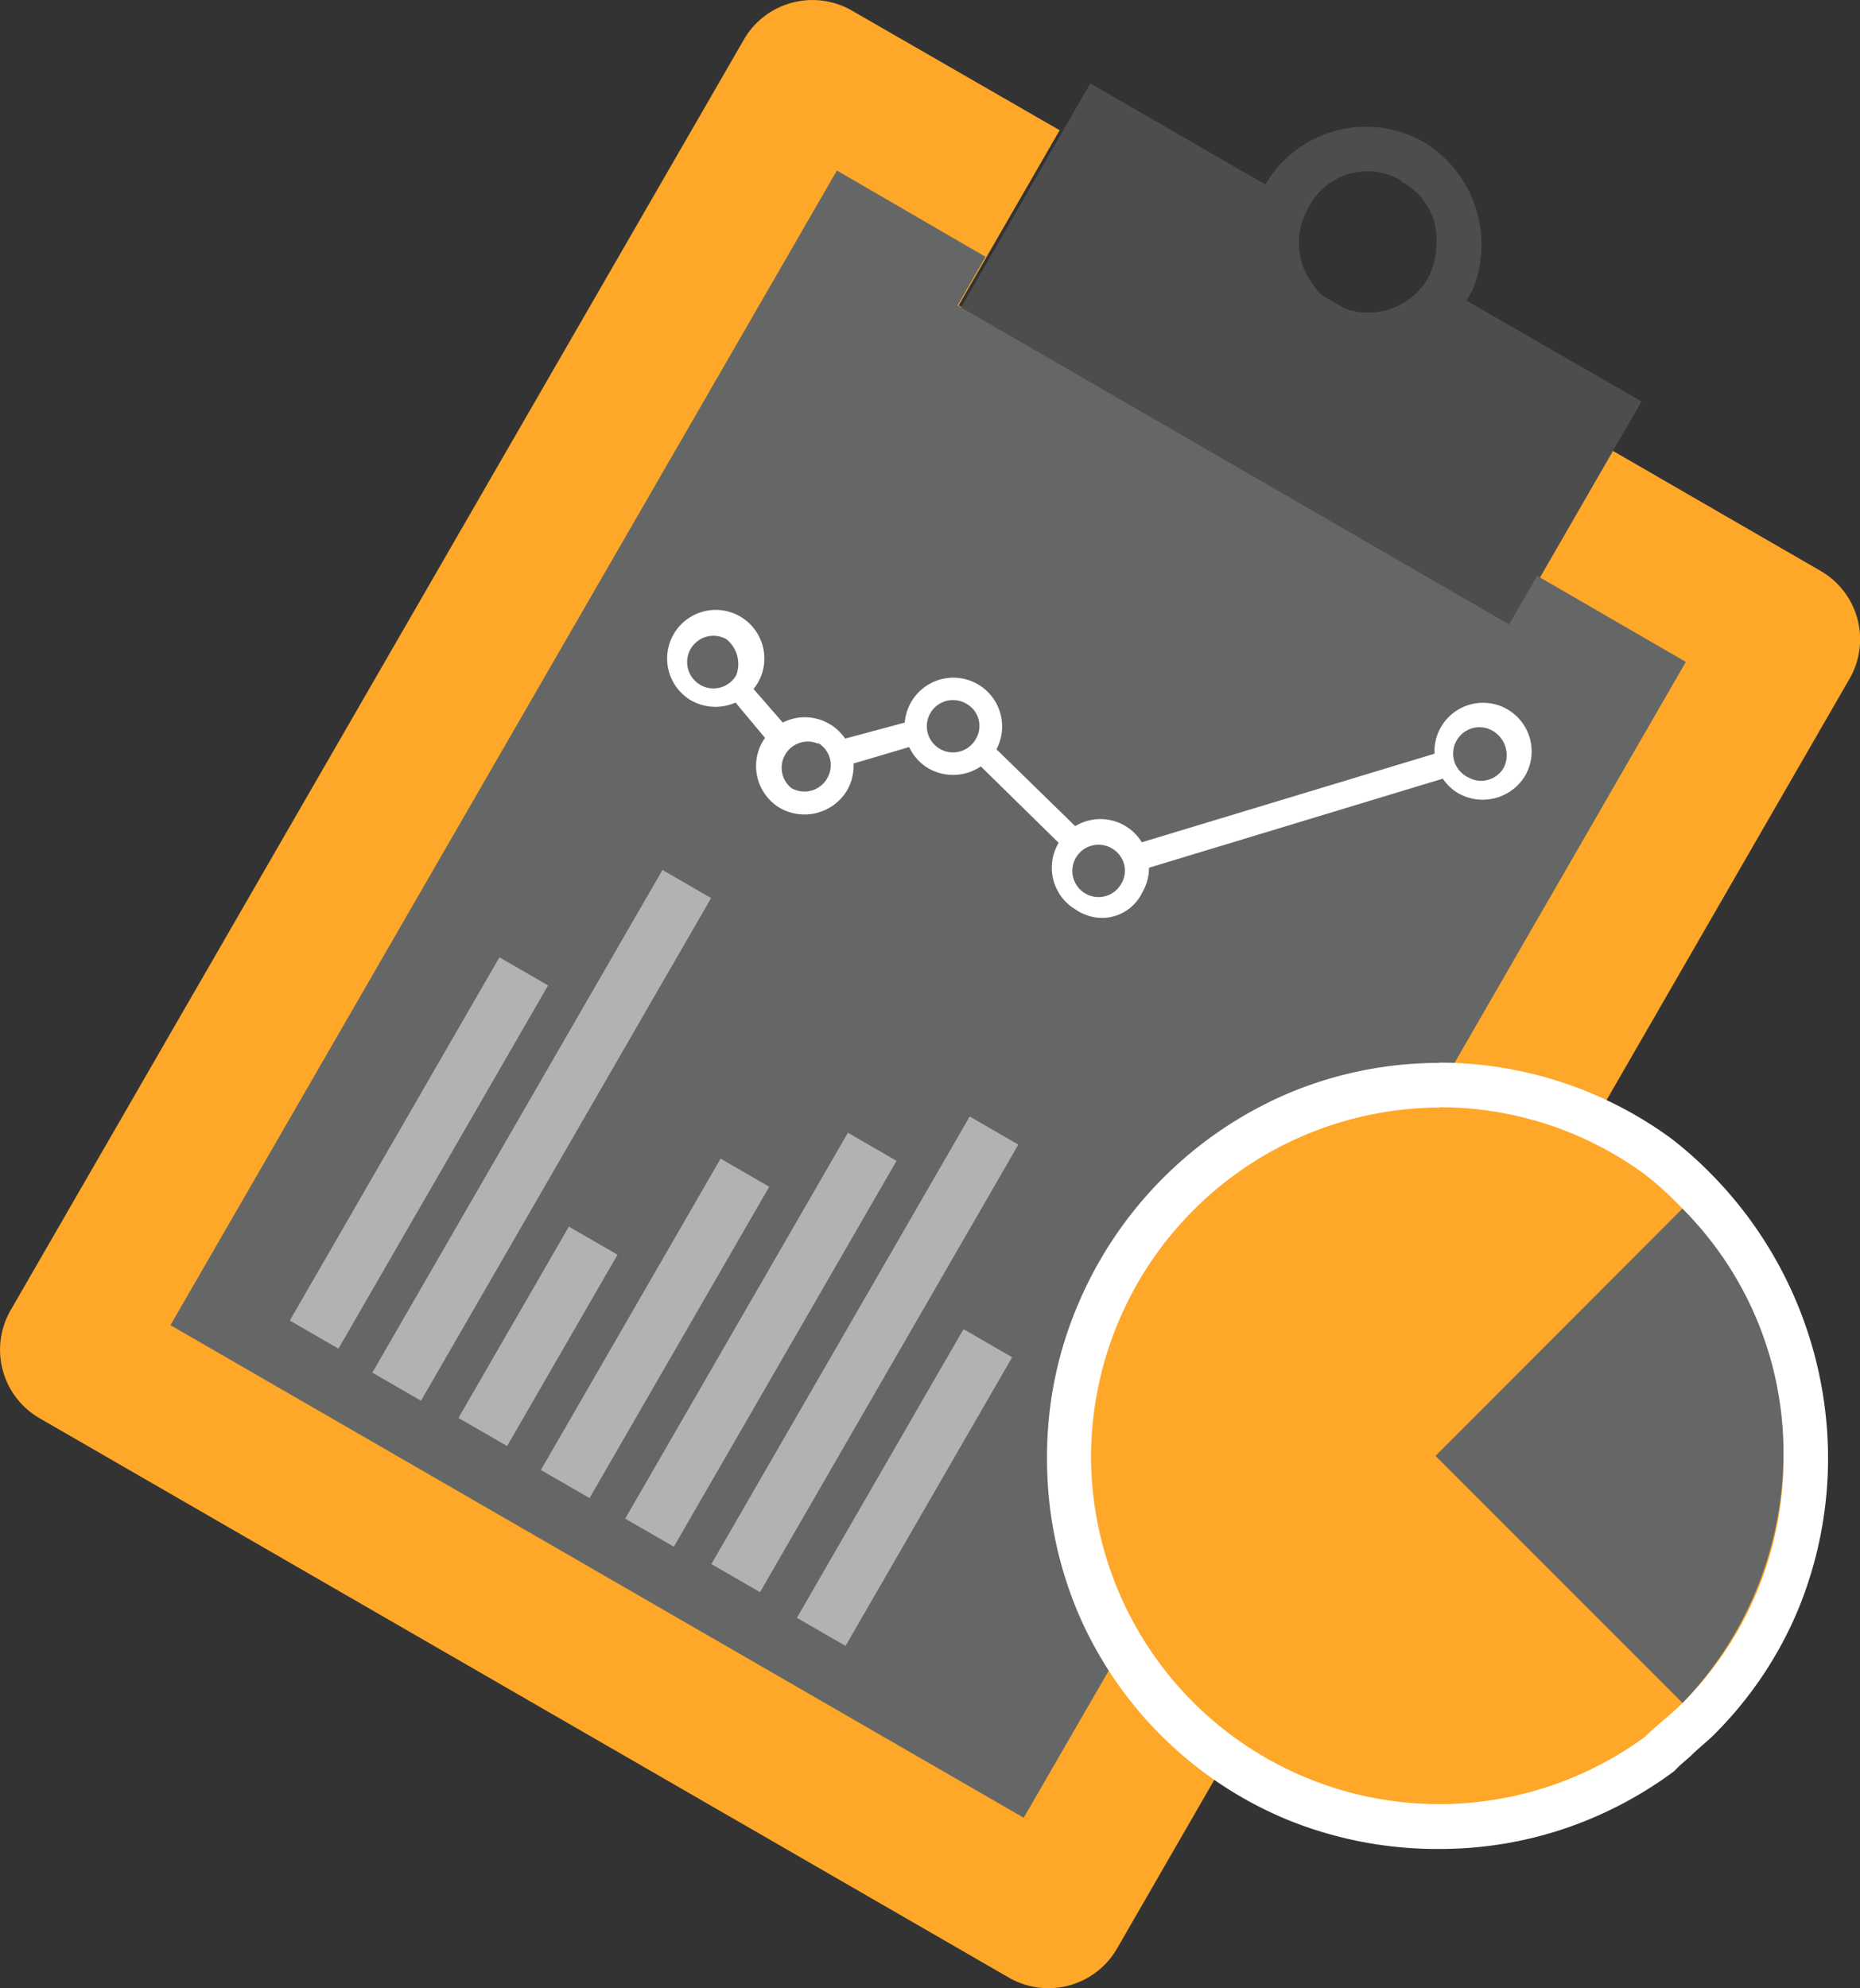
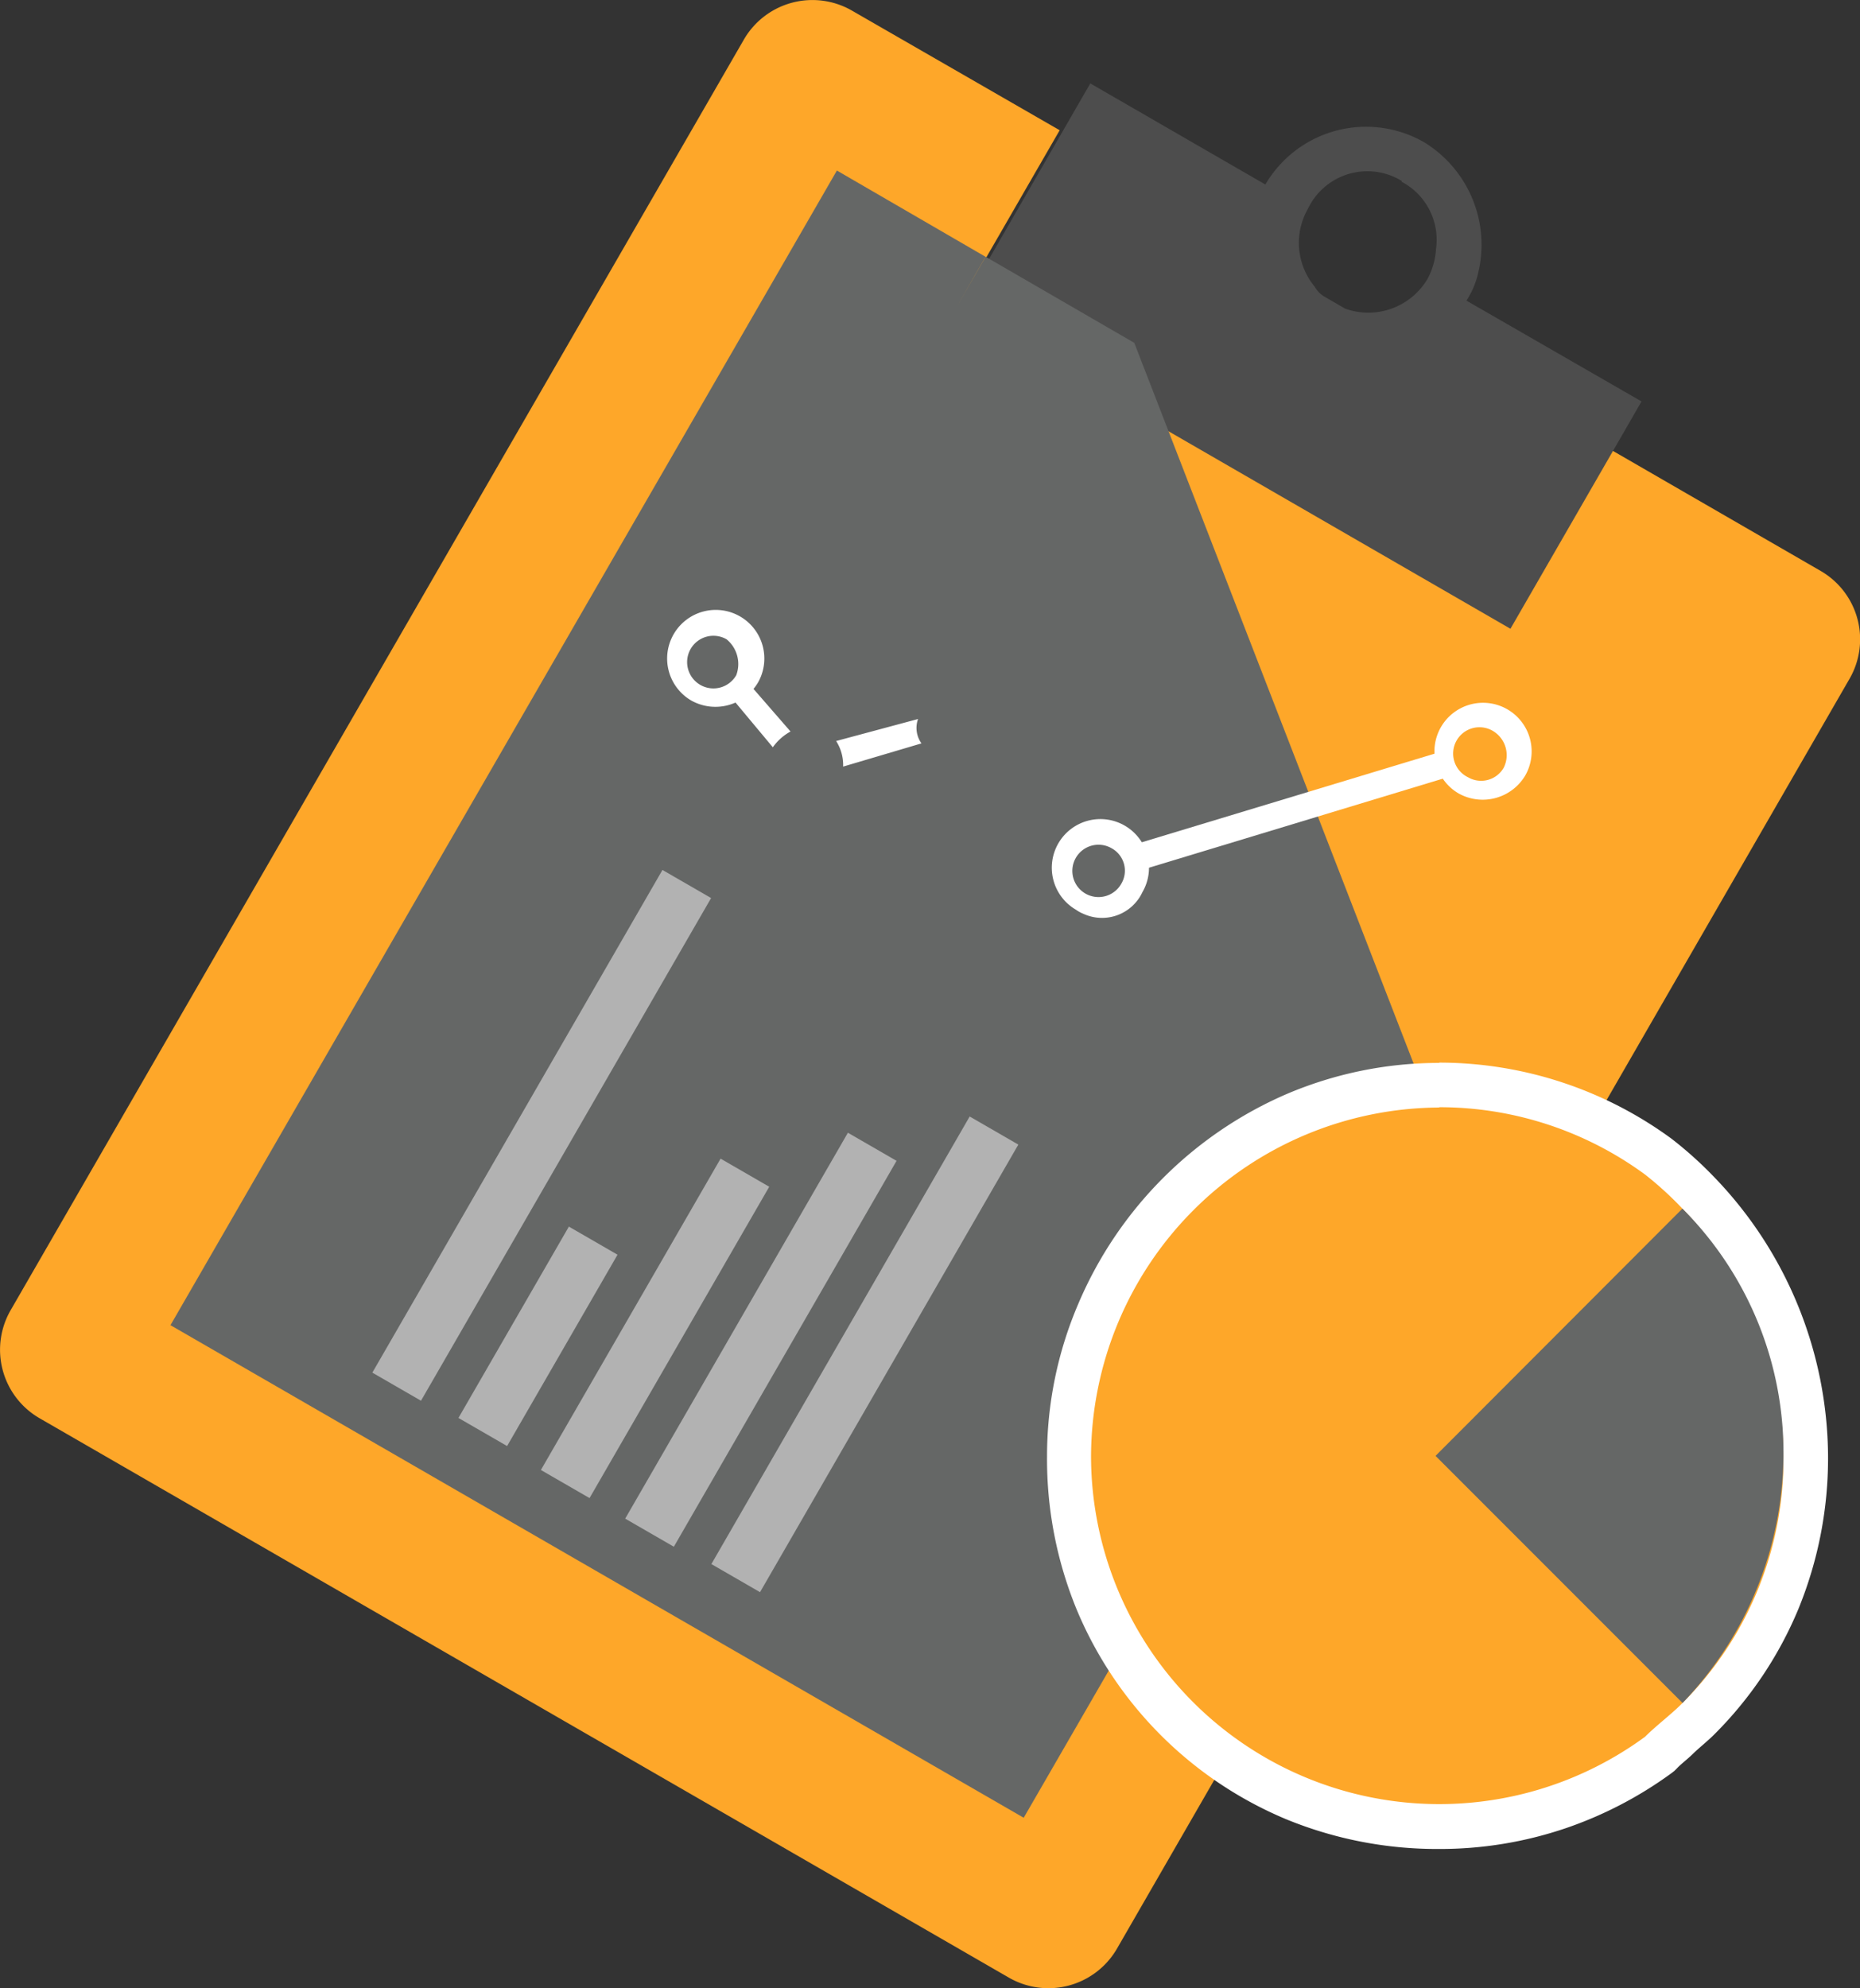
<svg xmlns="http://www.w3.org/2000/svg" id="Layer_1" data-name="Layer 1" viewBox="0 0 125.15 133.73">
  <rect x="0" y="0" width="125.15" height="133.73" fill="#333333" stroke="none" />
  <defs>
    <style>.cls-1{fill:#fea729;}.cls-2{fill:#4d4d4d;}.cls-3{fill:#656766;}.cls-4{fill:#fff;}.cls-5{fill:#b2b2b2;}</style>
  </defs>
  <g id="Group_156" data-name="Group 156">
    <g id="Group_139" data-name="Group 139">
      <path id="Path_156" data-name="Path 156" class="cls-1" d="M76.32,86.14a23.57,23.57,0,0,0,0,23.24,22.3,22.3,0,0,0,7,7.53l-8.18,14.18A5.33,5.33,0,0,1,67.86,133L2.63,95.37A5.32,5.32,0,0,1,.7,88.15L50.07,2.63A5.33,5.33,0,0,1,57.3.7l14,8.06-6.8,11.78L101.54,42l6.8-11.78,14.18,8.19a5.31,5.31,0,0,1,1.94,7.22l-18,31.2a22.47,22.47,0,0,0-10-2.3A23.59,23.59,0,0,0,76.32,86.14Z" />
    </g>
    <g id="Group_140" data-name="Group 140">
      <path id="Path_159" data-name="Path 159" class="cls-2" d="M98.67,20.22a5.73,5.73,0,0,0,.79-1.87,8.08,8.08,0,0,0-3.65-8.79,7.85,7.85,0,0,0-10.67,2.85L73.36,5.61,64.55,20.88l37.08,21.41L110.45,27Zm-4.37-8a4.41,4.41,0,0,1,2.32,4.54,4.85,4.85,0,0,1-.57,2,4.63,4.63,0,0,1-5.54,2L89.2,20a1.77,1.77,0,0,1-.74-.72A4.61,4.61,0,0,1,88,14.05a4.43,4.43,0,0,1,5.89-2.11c.15.07.29.15.43.23Z" />
    </g>
    <g id="Group_141" data-name="Group 141">
-       <path id="Path_160" data-name="Path 160" class="cls-3" d="M76.32,86.14a23.59,23.59,0,0,0,0,23.25l-7.44,12.87L11.47,89.13,56.31,11.47l10,5.8-1.88,3.27L101.54,42l1.89-3.27,10,5.79L96.21,74.36A23.94,23.94,0,0,0,76.32,86.14Z" />
+       <path id="Path_160" data-name="Path 160" class="cls-3" d="M76.32,86.14a23.59,23.59,0,0,0,0,23.25l-7.44,12.87L11.47,89.13,56.31,11.47l10,5.8-1.88,3.27l1.89-3.27,10,5.79L96.21,74.36A23.94,23.94,0,0,0,76.32,86.14Z" />
    </g>
    <g id="Path_161" data-name="Path 161">
      <path class="cls-1" d="M96.84,122.84a25.21,25.21,0,0,1-9.74-1.91,24.72,24.72,0,0,1-13.28-13.28,25.31,25.31,0,0,1-1.91-9.73,24.5,24.5,0,0,1,2-9.67A25.33,25.33,0,0,1,87.17,75a24.8,24.8,0,0,1,17.64-.66,24.8,24.8,0,0,1,6.77,3.52h0a23.47,23.47,0,0,1,2.68,2.41l0,0h0a25.78,25.78,0,0,1,7.21,17.66,25.21,25.21,0,0,1-1.91,9.74,24.4,24.4,0,0,1-5.33,7.94c-.42.42-.89.82-1.34,1.21s-.84.72-1.18,1.06l-.08.08-.09.07a24.82,24.82,0,0,1-14.74,4.82Z" />
      <path class="cls-4" d="M96.84,74.49A23.55,23.55,0,0,0,73.41,97.92a23.43,23.43,0,0,0,37.28,18.89c.76-.76,1.77-1.51,2.52-2.27A23.19,23.19,0,0,0,120,97.92a24.29,24.29,0,0,0-6.8-16.63A23,23,0,0,0,110.69,79a23.38,23.38,0,0,0-13.85-4.53m0-3a26.46,26.46,0,0,1,15.63,5.12h0a26.09,26.09,0,0,1,2.84,2.55l0,0,0,0A27.25,27.25,0,0,1,123,97.92a26.76,26.76,0,0,1-2,10.31,26,26,0,0,1-5.66,8.43c-.46.46-1,.88-1.42,1.29s-.8.68-1.1,1l-.16.16-.18.14a26.67,26.67,0,0,1-7.18,3.73,26.3,26.3,0,0,1-8.45,1.38,26.76,26.76,0,0,1-10.31-2,26.23,26.23,0,0,1-14.09-14.09,26.59,26.59,0,0,1-2-10.31,26,26,0,0,1,2.1-10.26A26.76,26.76,0,0,1,86.58,73.58,26.18,26.18,0,0,1,96.84,71.49Z" />
    </g>
    <g id="Group_142" data-name="Group 142">
-       <rect id="Rectangle_113" data-name="Rectangle 113" class="cls-5" x="14.09" y="75.66" width="28.21" height="3.78" transform="translate(-53.07 63.19) rotate(-60)" />
      <rect id="Rectangle_114" data-name="Rectangle 114" class="cls-5" x="16.92" y="74.47" width="39.04" height="3.78" transform="translate(-47.9 69.74) rotate(-60)" />
      <rect id="Rectangle_115" data-name="Rectangle 115" class="cls-5" x="28.77" y="87.99" width="14.86" height="3.78" transform="translate(-59.74 76.29) rotate(-60)" />
      <rect id="Rectangle_116" data-name="Rectangle 116" class="cls-5" x="31.98" y="87.45" width="24.18" height="3.78" transform="translate(-55.33 82.84) rotate(-60)" />
      <rect id="Rectangle_117" data-name="Rectangle 117" class="cls-5" x="36.21" y="88.22" width="29.97" height="3.78" transform="translate(-52.44 89.39) rotate(-60)" />
      <rect id="Rectangle_118" data-name="Rectangle 118" class="cls-5" x="40.81" y="89.2" width="34.76" height="3.78" transform="translate(-49.79 95.94) rotate(-60)" />
-       <rect id="Rectangle_119" data-name="Rectangle 119" class="cls-5" x="49.66" y="98.16" width="22.42" height="3.78" transform="translate(-56.22 102.74) rotate(-60)" />
    </g>
    <g id="Group_154" data-name="Group 154">
      <g id="Group_148" data-name="Group 148">
        <g id="Group_144" data-name="Group 144">
          <path id="Path_162" data-name="Path 162" class="cls-4" d="M61.77,48.36l-5.51,1.48a3,3,0,0,1,.47,1.72L62,50A1.79,1.79,0,0,1,61.77,48.36Z" />
        </g>
        <g id="Group_145" data-name="Group 145">
-           <path id="Path_163" data-name="Path 163" class="cls-4" d="M72,57.44h0a2.15,2.15,0,0,1,1.18-1.06L66.64,50l-.13.22a9.72,9.72,0,0,1-.85,1Z" />
-         </g>
+           </g>
        <g id="Group_146" data-name="Group 146">
          <path id="Path_164" data-name="Path 164" class="cls-4" d="M97.19,50.49h0L76,56.9a3,3,0,0,1,.46,1.72l21.15-6.41.13-.22C97.34,51.74,97.38,51.18,97.19,50.49Z" />
        </g>
        <g id="Group_147" data-name="Group 147">
          <path id="Path_165" data-name="Path 165" class="cls-4" d="M52,50.26a3.56,3.56,0,0,1,1.19-1.06l-3-3.45h0A3.66,3.66,0,0,1,49,46.81l.22.12L52,50.26Z" />
        </g>
      </g>
      <g id="Group_149" data-name="Group 149">
        <path id="Path_166" data-name="Path 166" class="cls-4" d="M46.5,47.11A3.27,3.27,0,1,1,51,45.91h0A3.33,3.33,0,0,1,46.5,47.11ZM48.89,43a1.77,1.77,0,1,0,.65,2.41A2.15,2.15,0,0,0,48.89,43Z" />
      </g>
      <g id="Group_150" data-name="Group 150">
-         <path id="Path_167" data-name="Path 167" class="cls-4" d="M52.49,54.35A3.28,3.28,0,1,1,57,53.15,3.34,3.34,0,0,1,52.49,54.35ZM55,50a1.76,1.76,0,0,0-1.76,3,1.76,1.76,0,0,0,2.41-.64h0A1.73,1.73,0,0,0,55.09,50Z" />
-       </g>
+         </g>
      <g id="Group_151" data-name="Group 151">
-         <path id="Path_168" data-name="Path 168" class="cls-4" d="M62.47,51.68A3.28,3.28,0,1,1,67,50.48h0A3.34,3.34,0,0,1,62.47,51.68ZM65,47.32a1.76,1.76,0,1,0,.65,2.4,1.71,1.71,0,0,0-.58-2.36Z" />
-       </g>
+         </g>
      <g id="Group_152" data-name="Group 152">
        <path id="Path_169" data-name="Path 169" class="cls-4" d="M72.4,61.19A3.27,3.27,0,1,1,76.87,60a3,3,0,0,1-4,1.45A2.3,2.3,0,0,1,72.4,61.19Zm2.39-4.14a1.76,1.76,0,1,0,.65,2.4,1.72,1.72,0,0,0-.58-2.36Z" />
      </g>
      <g id="Group_153" data-name="Group 153">
        <path id="Path_170" data-name="Path 170" class="cls-4" d="M98.15,53.37a3.27,3.27,0,1,1,4.47-1.2A3.33,3.33,0,0,1,98.15,53.37Zm2.39-4.15a1.77,1.77,0,1,0-1.76,3.06,1.75,1.75,0,0,0,2.4-.65A1.89,1.89,0,0,0,100.54,49.22Z" />
      </g>
    </g>
    <path id="Path_171" data-name="Path 171" class="cls-3" d="M120,97.92a23.2,23.2,0,0,0-6.8-16.63L96.59,97.92l16.62,16.62A24.29,24.29,0,0,0,120,97.92Z" />
  </g>
</svg>